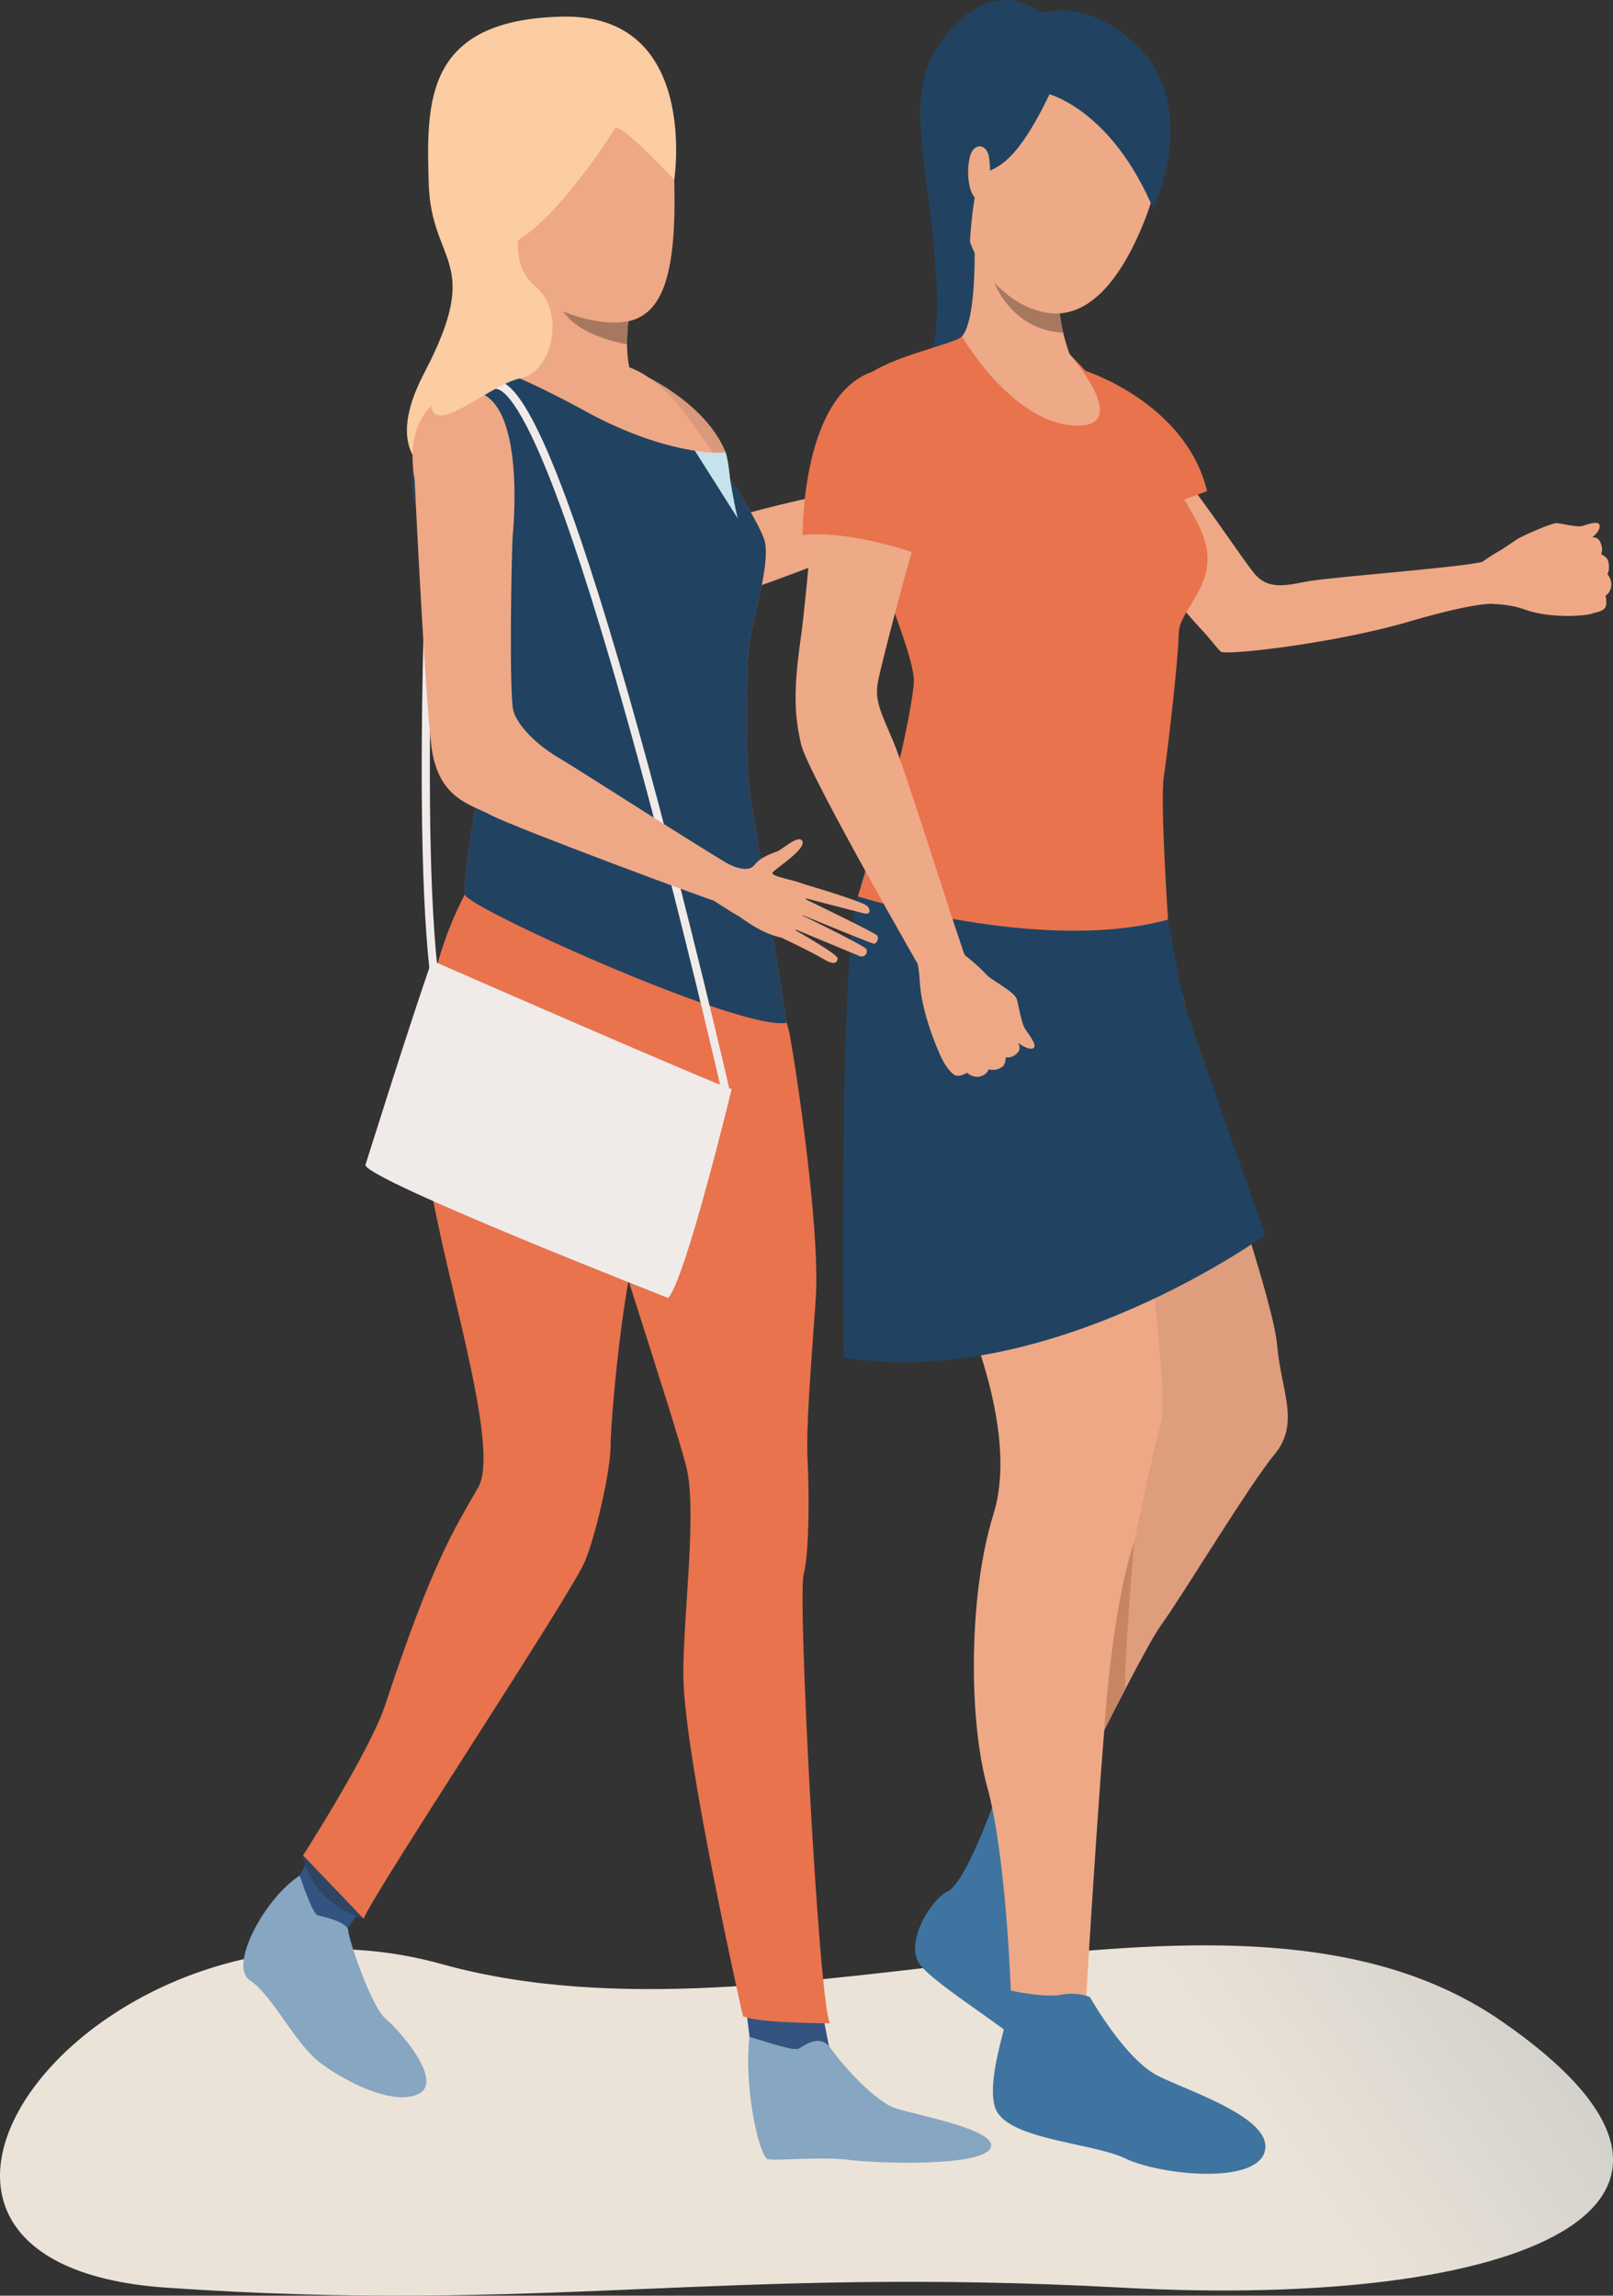
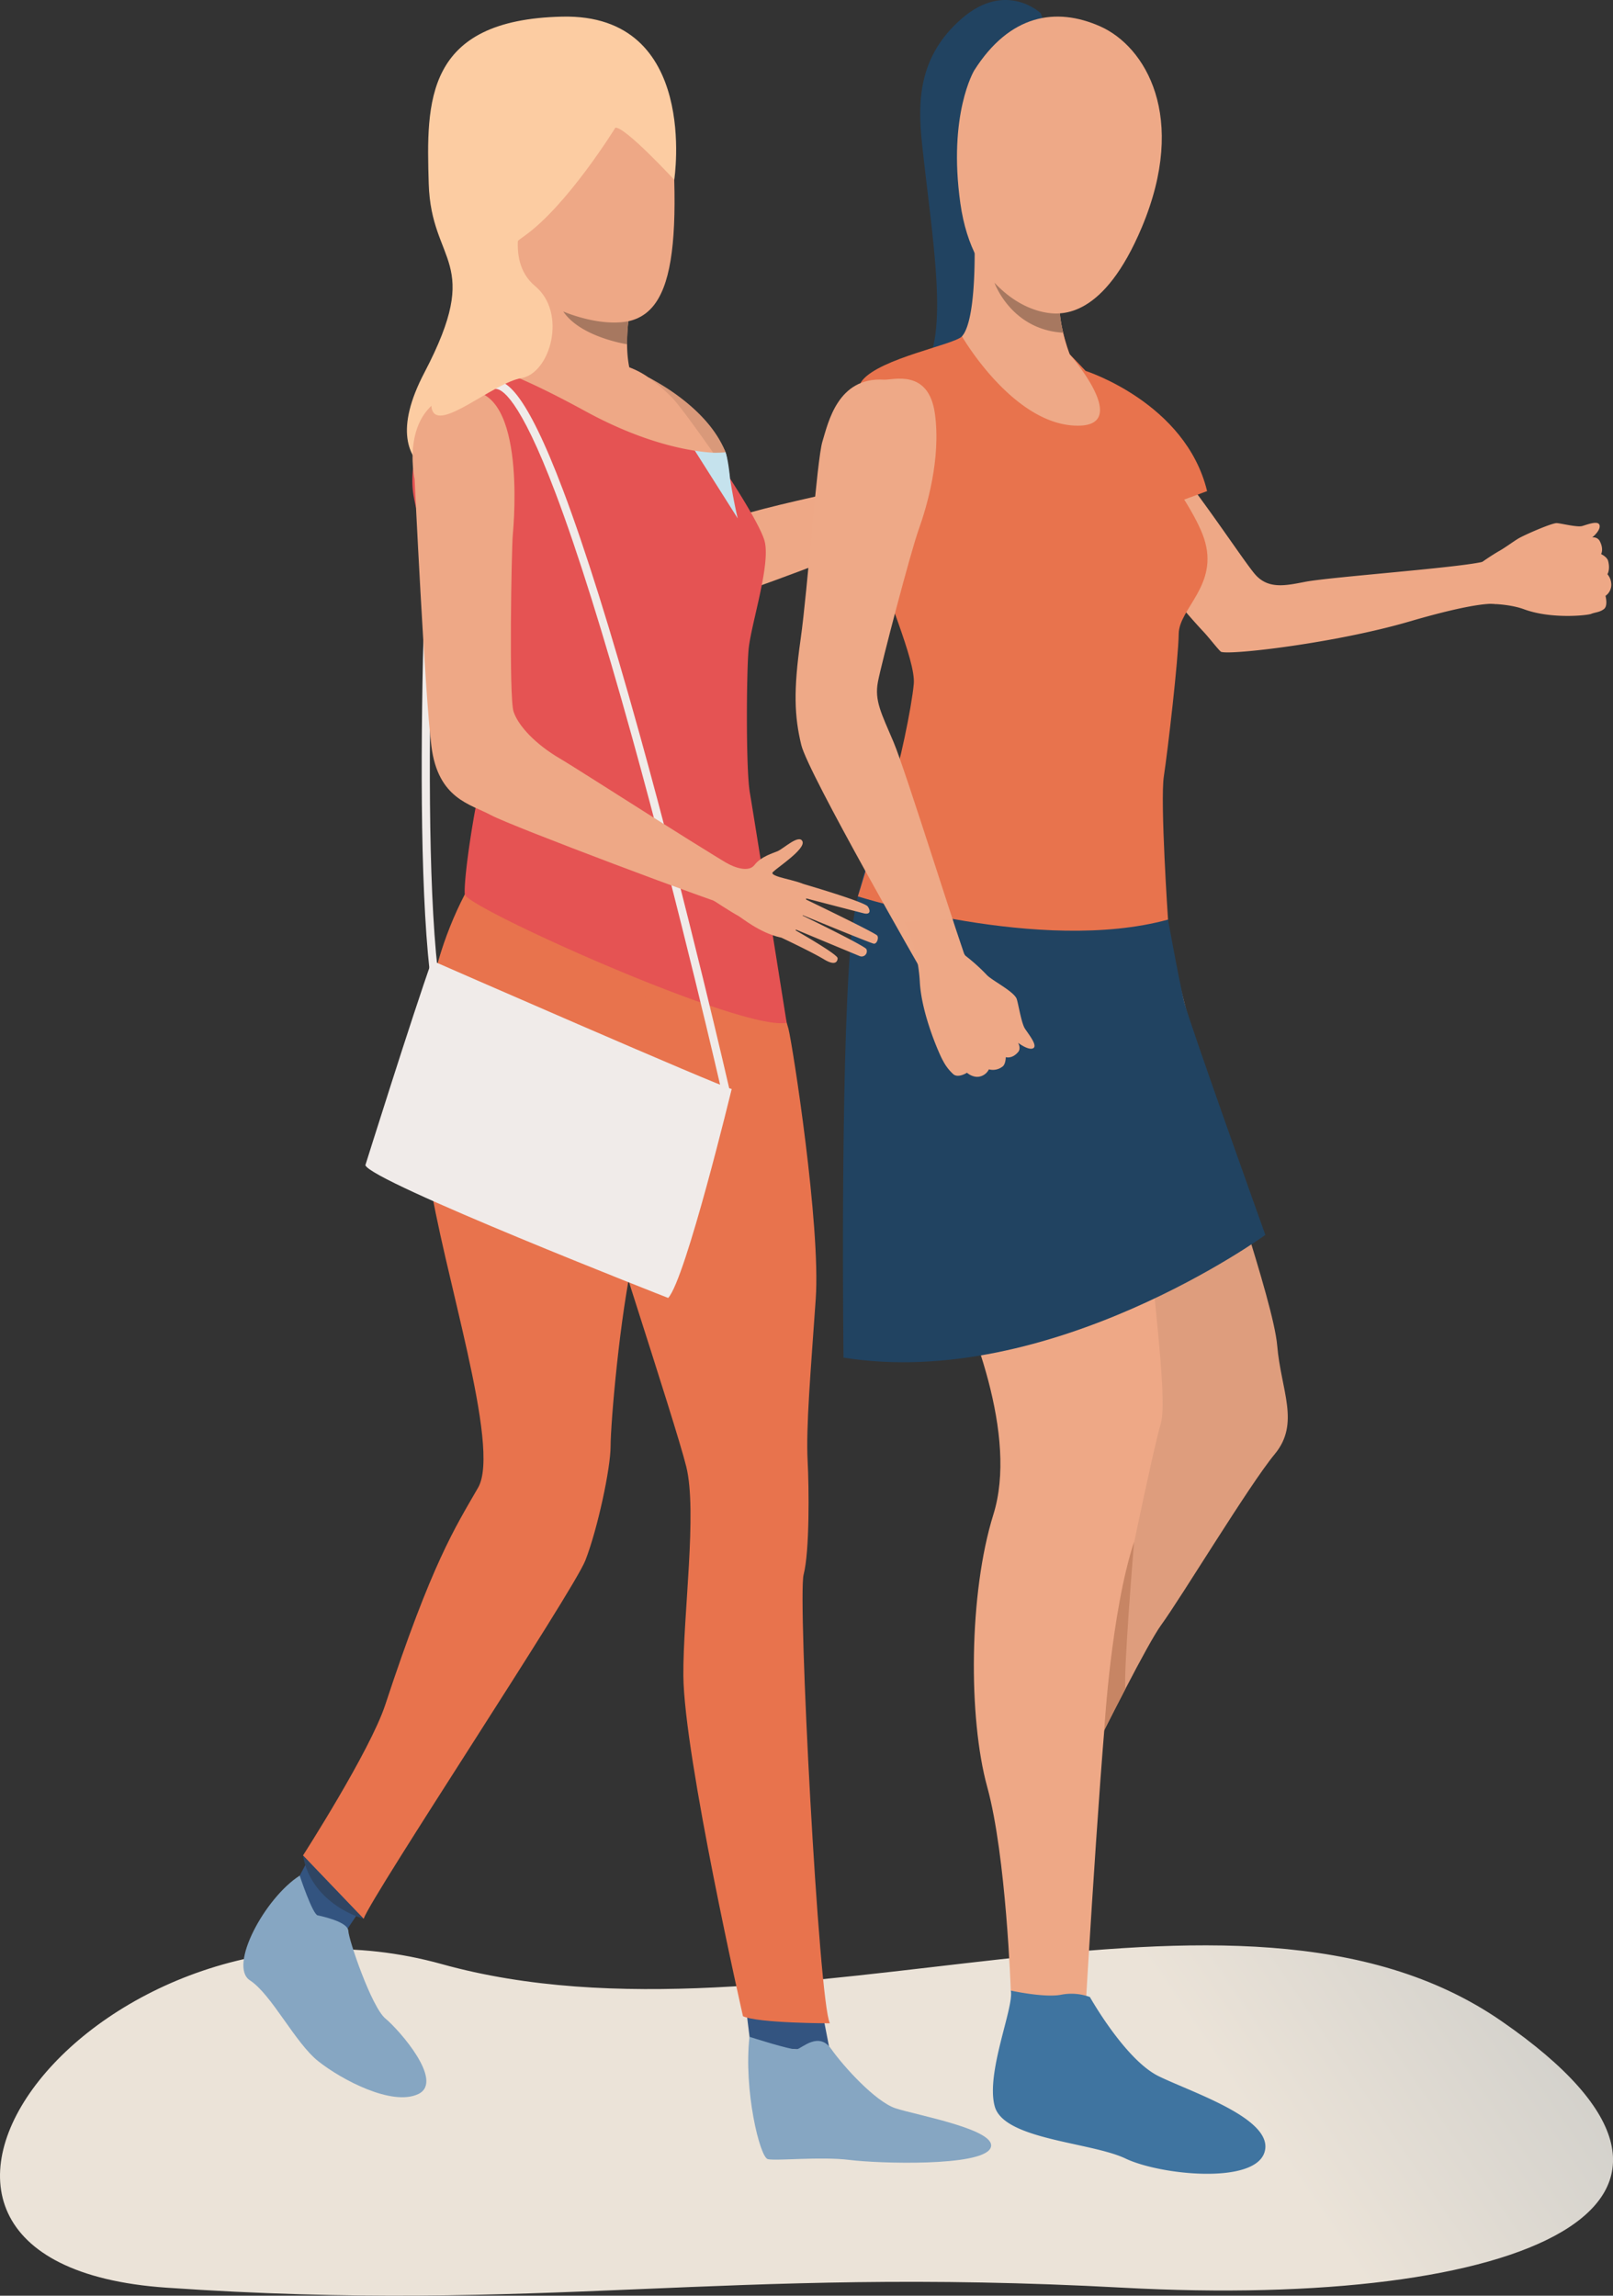
<svg xmlns="http://www.w3.org/2000/svg" id="Слой_1" data-name="Слой 1" viewBox="0 0 555.71 791">
  <rect x="0" y="0" width="555.71" height="791" fill="#333333" stroke="none" />
  <defs>
    <style>.cls-1{fill:url(#linear-gradient);}.cls-2{fill:#eea886;}.cls-3{fill:#db9c7c;}.cls-4{fill:#3f74a0;}.cls-5{fill:#de9d7d;}.cls-6{fill:#214361;}.cls-7{fill:#c78564;}.cls-8{fill:#e8734d;}.cls-9{fill:#eea987;}.cls-10{fill:#a77860;}.cls-11{fill:#335480;}.cls-12{fill:#86a6c2;}.cls-13{fill:#f0ebe9;}.cls-14{fill:#fccca2;}.cls-15{fill:#e55353;}.cls-16{fill:#c5e2ed;}.cls-17{fill:#2f4563;}.cls-18{fill:#d9997a;}</style>
    <linearGradient id="linear-gradient" x1="2862.36" y1="1843.74" x2="3812.72" y2="1194.68" gradientUnits="userSpaceOnUse">
      <stop offset="0.24" stop-color="#ebe3d8" />
      <stop offset="1" stop-color="#1f4a6e" />
    </linearGradient>
  </defs>
  <path class="cls-1" d="M2761.17,1811.62c-125-8.62-23.64-144.46,94.87-111.49s272.95-43.92,365,19.58,7.47,99.39-130.47,91.91S2891.29,1820.59,2761.17,1811.62Z" transform="translate(-2703.84 -1023.38)" />
  <path class="cls-2" d="M3017.43,1336.37s4.45,5.86,6.76,6.59,5,4.8,6.9,5.85,8.28,2.06,9.81,3.83c.62.72,2.66,6.68,4.09,8s4.69,3.69,3.47,4.89-4.74-.11-4.74-.11a2.44,2.44,0,0,1,.48,2.67c-1.46,2.68-3.38,2.64-3.38,2.64s.37,2.14-.52,3.11a5.37,5.37,0,0,1-3.83,2.05,5,5,0,0,1-2,2.73,4.5,4.5,0,0,1-4.33.33s-2.19,2.41-3.89,1.76-2.57-2-3.74-2.86-8.79-11.39-11-20.84a41.36,41.36,0,0,0-7.58-15.87Z" transform="translate(-2703.84 -1023.38)" />
  <path class="cls-3" d="M3043.36,1364.25s-6.68-8.9-10.5-9.06-1.59,3.18-1.59,3.18-2.15-3.34-5-1.91-.08,5.22-.08,5.22a3.21,3.21,0,0,0-4.62.34c-2.3,2.44.76,5,.76,5s-4.95-1.14-4.33,3c1.05,6.91,8.18,10.76,8.18,10.76s2,.83,4.08-1.67c0,0,4.44,2.15,6.34-3.06,0,0,5.72-.72,4.46-5.15C3041,1370.9,3047,1369.44,3043.36,1364.25Z" transform="translate(-2703.84 -1023.38)" />
  <path class="cls-2" d="M2897.9,1197.42s46.73,9.45,53.12,6.38c13.16-6.32,67.14-15.53,76.44-19.59,10.2-4.44,22.25,1.1,15.72,6.89-11.42,10.14-71,31.83-77.62,34.14s-23.69-7-28.19-7.86S2897.9,1197.42,2897.9,1197.42Z" transform="translate(-2703.84 -1023.38)" />
  <path class="cls-2" d="M2998.25,1224.23a35,35,0,0,1,3.81-3c1.1-.59,9.05-1.28,19.93-2,28-1.78,75.39-3.54,75.39-3.54s11.68,15.36,21.2,25.48h0c2,2.15,5.41,6.62,6,6.82,3.59,1.13,39.7-3.11,64.85-10.47s29.78-6,29.78-6,4.45-16.59-4.77-14.51-52.39,5.2-60.87,6.83c-6.74,1.3-12.79,2.69-17.36-2.6-2.41-2.78-9.36-13.07-16.53-23-3-4.15-6-8.22-8.79-11.66h0c-3.22-4-6-7.15-8-8.53-5-3.5-22.75-9.49-35.7-13.57h0c-7-2.19-12.55-3.83-14-4.24-4.17-1.17-31.34,3-31.34,3s-13.76,10.64-22.27,17c-2.07,1.55-3.81,2.84-5,3.69-1.87,1.34,5.65-.14.54,4.72,0,0,3.17,6.88,3.17,6.88C2998.27,1201.72,2990.65,1212.77,2998.25,1224.23Z" transform="translate(-2703.84 -1023.38)" />
  <path class="cls-2" d="M3212.78,1218.25a83.14,83.14,0,0,1,7.29-4.87c2.14-1.16,5-3.32,6.86-4.44s10.64-5,13-5.31c1-.14,7.14,1.53,9,1s5.61-2.05,6-.24-2.56,4.19-2.56,4.19a2.45,2.45,0,0,1,2.56,1.13c1.55,2.88.52,4.59.52,4.59s2,.92,2.4,2.29c.82,3-.22,4.64-.22,4.64a5.67,5.67,0,0,1,1.33,3.37,4.68,4.68,0,0,1-2,4.09s.93,3.37-.5,4.52-3.07,1.13-4.41,1.68-13.8,1.87-23.12-1.57c-7.58-2.78-18.76-1.72-18.76-1.72Z" transform="translate(-2703.84 -1023.38)" />
-   <path class="cls-4" d="M3045.65,1646.18s-9.44,26.1-15.33,28.92-14.86,17.73-9.64,25.06,35.61,25.35,38,30.44S3068.37,1657.79,3045.65,1646.18Z" transform="translate(-2703.84 -1023.38)" />
  <path class="cls-5" d="M3054.64,1617.42l10.27,41.22s9.57-19.73,19.38-39.13c2.46-4.87,4.93-9.7,7.28-14.21,5.32-10.26,10-18.78,12.19-21.83,7.11-9.74,30.44-48.43,39.26-59.07s2.14-21.92.84-37.39-21-70.39-24.46-87-19.19-76.35-19.19-76.35C3071.86,1336.49,3054.64,1617.42,3054.64,1617.42Z" transform="translate(-2703.84 -1023.38)" />
  <path class="cls-2" d="M3096.65,1326.2s-1.25,30.68-.25,38.67,2.31,53.55,2.91,75.55,7.12,64.53,4.44,73.46-13.22,59.94-16.42,76.6-9.4,123.14-9.4,123.14-13.88,3.52-25.85-4.36c0,0-1.57-46.39-8.12-70.17s-6.35-66.75,2.12-93.87-7.17-66.5-18-88.25-28-107.92-26.86-119.08,8.86-34.08,24-51.86S3096.65,1326.2,3096.65,1326.2Z" transform="translate(-2703.84 -1023.38)" />
  <path class="cls-4" d="M3052.08,1709.26s11.49,2.52,17.25,1.44a18.48,18.48,0,0,1,10,.77s12.14,21.63,23.7,27.29,39.78,14.68,36.5,26.06-36,8-47.92,2.31-41.92-6.47-45.07-18S3053.28,1714.94,3052.08,1709.26Z" transform="translate(-2703.84 -1023.38)" />
  <path class="cls-6" d="M3105.05,1333.65s4.95,27.73,6.82,35.13,27.91,80.1,27.91,80.1-74,53.71-145.33,42.28c0,0-1.21-98.52,2.45-142.66,2.65-32,16.95-51.78,23.14-60.71S3105.05,1333.65,3105.05,1333.65Z" transform="translate(-2703.84 -1023.38)" />
  <path class="cls-7" d="M3084.28,1619.51h0c2.46-4.87,4.93-9.7,7.28-14.21-.72-5.76,3-50.71,3-50.71C3086.62,1578.77,3084.28,1619.51,3084.28,1619.51Z" transform="translate(-2703.84 -1023.38)" />
  <path class="cls-6" d="M3062.33,1027.88s-11.94-11.3-27.14,1.89-15.2,29-13.67,43.34c3.23,30.4,9.14,63.37,1.26,76.3s-5.37,6.29-5.37,6.29,40.12,18.77,47.2-45.58S3062.33,1027.88,3062.33,1027.88Z" transform="translate(-2703.84 -1023.38)" />
  <path class="cls-8" d="M3039.15,1128.57s-.86,7.78-3.88,10.72-28,7.5-34.3,15.09,2.88,49.7,5.06,61,13.36,35.47,12.63,43.62-5.21,29.43-7.61,35.61-10,32.6-11.67,37.63c0,0,63,20,106.87,8,0,0-2.76-40.8-1.44-49.4s5-40.26,5.12-49.08,14-16.88,8.72-32.87c-4.65-14.05-27.41-41.81-31.59-47.28s-14.7-16.17-14.7-16.17-5.46-14.41-3.41-23.27L3040,1106.05S3040.28,1123.17,3039.15,1128.57Z" transform="translate(-2703.84 -1023.38)" />
  <path class="cls-9" d="M3008.4,1154.2c3,.18,15.33-3.9,17.52,11.64s-2.84,32.37-5.61,40.1-12.75,45.82-14,52.33,1.15,10.85,5.39,20.83,23.6,72.37,25.69,76.58l-15.3,3.49s-39.83-69.25-42.2-79.13-2.74-18.67-.24-36.27,5.58-61.92,7.54-68.29S2992.41,1153.19,3008.4,1154.2Z" transform="translate(-2703.84 -1023.38)" />
-   <path class="cls-8" d="M3022.2,1215s-24.72-9.21-41.83-7.27c0,0-.68-56.35,30.92-57.52C3037.14,1149.26,3025.05,1195.54,3022.2,1215Z" transform="translate(-2703.84 -1023.38)" />
  <path class="cls-9" d="M3035.26,1139.29s16.94,29.33,38.35,30.71-1.26-24.56-1.26-24.56a51.32,51.32,0,0,1-2.25-7.42,53.68,53.68,0,0,1-1.13-6.67h0a41.33,41.33,0,0,1,0-9.17l-29.53-21S3041,1132.72,3035.26,1139.29Z" transform="translate(-2703.84 -1023.38)" />
  <path class="cls-9" d="M3064.56,1131.14c5.1.77,19.54,1.79,32.66-29.44,16-38.15,1.12-62.33-14.27-69.2s-31.3-4.07-43.48,15.15c0,0-9.09,15.06-4.77,45.78S3059.11,1130.31,3064.56,1131.14Z" transform="translate(-2703.84 -1023.38)" />
-   <path class="cls-6" d="M3065.4,1055.89s21.38,5.44,35.78,39.46c0,0,16.29-34.57-5.18-55.82s-41.39-10.24-48.76-4.14c0,0-9,.35-12.35,16.64s-18.79,38.43,3.11,54.68c0,0,1-18.66,3.94-22.52S3051.69,1084.6,3065.4,1055.89Z" transform="translate(-2703.84 -1023.38)" />
  <path class="cls-9" d="M3044.49,1077.17c-.56-3-3.31-4.73-5.52-2s-2.49,14.85,1.64,17S3045.62,1083.32,3044.49,1077.17Z" transform="translate(-2703.84 -1023.38)" />
  <path class="cls-10" d="M3046.45,1120.79s5.69,16.17,23.65,17.23a53.68,53.68,0,0,1-1.13-6.67h0S3057.75,1132.83,3046.45,1120.79Z" transform="translate(-2703.84 -1023.38)" />
  <path class="cls-8" d="M3077.86,1151.18s34.48,11,41.85,41.42l-13.3,4.91Z" transform="translate(-2703.84 -1023.38)" />
  <path class="cls-2" d="M3032,1340.08s2.35,11.18,4.76,12.84a64.53,64.53,0,0,1,7.17,6.52c1.93,1.88,8.73,5.32,10.07,7.87.55,1,1.63,8.47,2.95,10.49s4.45,5.85,2.86,6.75-5.21-1.85-5.21-1.85,1.11,1.91,0,3.18c-2.13,2.49-4.25,1.75-4.25,1.75s0,2.53-1.19,3.3a5.4,5.4,0,0,1-4.63.91,4.61,4.61,0,0,1-2.71,2.36c-2.59.87-4.84-1.2-4.84-1.2s-2.9,1.91-4.64.57a16.34,16.34,0,0,1-3.61-4.69c-.94-1.51-7.43-15.88-8-27.29a55.92,55.92,0,0,0-5.25-20.59Z" transform="translate(-2703.84 -1023.38)" />
  <polygon class="cls-11" points="284.05 697.11 285.91 706.64 258.67 705.4 257.13 692.87 284.05 697.11" />
  <path class="cls-8" d="M2964.06,1342.19s10,30.1,11.42,35.68,11.14,67.89,9.4,93-3.42,44.29-2.79,56.06c.48,8.94.7,31-1.39,39s5.22,147.29,9.05,154.6c0,0-24.72,0-29.94-2.44,0,0-20.33-89.54-20.54-117.37-.15-20.59,4.87-56.38,1-72s-31.34-98.19-33.43-108.29S2872.22,1314.87,2964.06,1342.19Z" transform="translate(-2703.84 -1023.38)" />
  <path class="cls-12" d="M2962.05,1725.18s14.55,4.7,16.35,4.3,7.51-6.21,11.79-.13,15.2,18.1,22.11,20.44,36.06,7.47,32.75,13.82-38.55,5.25-48.5,4-25.43.41-28.19-.28S2960,1743.53,2962.05,1725.18Z" transform="translate(-2703.84 -1023.38)" />
  <polygon class="cls-11" points="124.03 658.2 119.23 665.32 98.97 654.28 107.63 638.08 124.03 658.2" />
  <path class="cls-13" d="M2851.87,1358.05l2.77-.31c-6.8-61.64,1.32-201.22,1.4-202.62l-2.78-.16C2853.18,1156.36,2845,1296.18,2851.87,1358.05Z" transform="translate(-2703.84 -1023.38)" />
  <path class="cls-8" d="M2926.13,1338.87s.95,95.4-3.93,116.64-8,58.5-8,66.16-4.48,28.55-8.68,39.34-73.61,115.5-76.4,123.51l-20.89-21.82s23.06-35.91,28.33-51.89c16.19-49.15,24-60.94,32-74.86s-12.19-74.52-17.06-108.29-2.75-66.75,12.49-96.15C2879.43,1301.77,2926.13,1338.87,2926.13,1338.87Z" transform="translate(-2703.84 -1023.38)" />
  <path class="cls-14" d="M2936.13,1085.36s8.86-57.3-38.59-56.25-46.83,29.39-46,57.51,19,26-1.48,65.13,17.76,39.11,17.76,39.11l29.7-40.81Z" transform="translate(-2703.84 -1023.38)" />
  <path class="cls-2" d="M2902.73,1034.61s32.14,5.08,33.4,50.75-8.67,55.39-36.79,45.88-37-57.3-37.63-64.7S2859.38,1029.11,2902.73,1034.61Z" transform="translate(-2703.84 -1023.38)" />
  <path class="cls-15" d="M2867,1258.38c2.78,11.61,7.19,15.33,3.48,30.18s-7,38.54-6.5,43,95.32,47.25,110.88,44.23c0,0-11.29-71.16-12.68-79.28s-1.17-40.4-.47-49,7.66-29.25,5.57-37.6c-.9-3.61-5.95-12.4-12-21.76-1.87-2.91-3.83-5.87-5.79-8.74-6.39-9.37-12.77-17.88-15.9-20.81a50.76,50.76,0,0,0-6.4-5.1h0a29.68,29.68,0,0,0-6.59-3.48l-27.62-4.41a222.91,222.91,0,0,0-24,3.65h0c-3.8.88-7,1.92-8.52,3.07-5.57,4.18-16.56,25.62-14.24,41.17S2864.24,1246.78,2867,1258.38Z" transform="translate(-2703.84 -1023.38)" />
-   <path class="cls-6" d="M2867,1258.38c2.78,11.61,7.19,15.33,3.48,30.18s-7,38.54-6.5,43,95.32,47.25,110.88,44.23c0,0-11.29-71.16-12.68-79.28s-1.17-40.4-.47-49,7.66-29.25,5.57-37.6c-.9-3.61-5.95-12.4-12-21.76-1.87-2.91-3.83-5.87-5.79-8.74-6.39-9.37-12.77-17.88-15.9-20.81a50.76,50.76,0,0,0-6.4-5.1h0a29.68,29.68,0,0,0-6.59-3.48l-27.62-4.41a222.91,222.91,0,0,0-24,3.65h0c-3.8.88-7,1.92-8.52,3.07-5.57,4.18-16.56,25.62-14.24,41.17S2864.24,1246.78,2867,1258.38Z" transform="translate(-2703.84 -1023.38)" />
  <path class="cls-16" d="M2927.24,1153.45l16,25.23L2958,1202c0-.13-1-3.65-2.68-13.86-.32-1.94-.66-4.12-1-6.57a16,16,0,0,0-.46-2.14h0c-6.33-14.58-25.88-25.58-26.6-25.94Z" transform="translate(-2703.84 -1023.38)" />
  <path class="cls-12" d="M2807.09,1669.64s4.4,13.27,6.17,13.68,10.45,2.25,10.59,5.38,8,26.23,12.77,30.18,20.35,21.64,11.37,26-26.48-4.9-34.51-11.29-16.05-23-23.54-27.87S2795,1677.4,2807.09,1669.64Z" transform="translate(-2703.84 -1023.38)" />
  <path class="cls-2" d="M2881.26,1110.67c2.79,5.26,5.73,37.91,5.73,37.91s39.31,14.86,35.29,6.46c-1.83-3.82-2.36-8.77-2.4-13a61.1,61.1,0,0,1,.44-7.93c.1-.86.18-1.35.18-1.35S2878.48,1105.4,2881.26,1110.67Z" transform="translate(-2703.84 -1023.38)" />
  <path class="cls-2" d="M2869.05,1149.22s7.16-.17,36.46,15.84c16.22,8.87,29.3,12.31,37.74,13.62,2.53.39,4.64.59,6.3.69a33.45,33.45,0,0,0,4.3,0h0c-5.28-13.42-25.88-25.58-26.6-25.94h0a29.68,29.68,0,0,0-6.59-3.48l-27.62-4.41a222.91,222.91,0,0,0-24,3.65Z" transform="translate(-2703.84 -1023.38)" />
  <path class="cls-14" d="M2915.84,1067.38s-16.5,26.86-31.51,37.43-7.4,19-7.4,19-39.17-82.46-1.93-88.17,60.08-6.13,61.13,49.69C2936.13,1085.36,2919.22,1067,2915.84,1067.38Z" transform="translate(-2703.84 -1023.38)" />
  <path class="cls-13" d="M2952.57,1399.91l2.71-.62c-.14-.61-14.26-62.32-31.07-122.9-9.88-35.6-18.74-63.86-26.34-84-13.15-34.83-19.89-38.24-23.81-37.77l.33,2.76c2.09-.25,8.33,2.76,20.88,36,7.56,20,16.4,48.22,26.26,83.74C2938.32,1337.65,2952.43,1399.3,2952.57,1399.91Z" transform="translate(-2703.84 -1023.38)" />
  <path class="cls-17" d="M2829.11,1684.52s-17.87-4.72-20.89-21.82Z" transform="translate(-2703.84 -1023.38)" />
  <path class="cls-13" d="M2955.92,1398.6s-15.84,65.53-21.88,72c0,0-102.69-40.18-104.32-45.75,0,0,16.27-51.86,22.92-70.49C2852.64,1354.39,2952.66,1398.13,2955.92,1398.6Z" transform="translate(-2703.84 -1023.38)" />
  <path class="cls-10" d="M2897.9,1130.71c6,8.9,22,11.29,22,11.29h0a61.1,61.1,0,0,1,.44-7.93C2910.07,1136.05,2897.9,1130.71,2897.9,1130.71Z" transform="translate(-2703.84 -1023.38)" />
  <path class="cls-18" d="M2949.55,1179.37s-10.34-14.83-13.89-18.68a58.16,58.16,0,0,0-8.41-7.23s20.5,9.84,26.6,25.94A17.83,17.83,0,0,1,2949.55,1179.37Z" transform="translate(-2703.84 -1023.38)" />
  <path class="cls-16" d="M2955.34,1188.11l-5.79-8.74a38.85,38.85,0,0,0,4.23-.15S2954.64,1181,2955.34,1188.11Z" transform="translate(-2703.84 -1023.38)" />
  <path class="cls-2" d="M2846.68,1188.5s-5.87-26.27,16.27-30.19,18,44.44,17.56,49.32-1.37,56,.26,60.94,7.59,11.27,16,16.19c7.23,4.22,60.09,38.45,65.17,40.35s4,13.31-3.39,11.51-78.63-28.61-85.57-32.38-18.24-5.51-20.52-23.79S2846.68,1188.5,2846.68,1188.5Z" transform="translate(-2703.84 -1023.38)" />
  <path class="cls-14" d="M2885,1094.24s-8,18.39,3.17,27.69,5.24,30-4.64,31.71-28.56,18.83-30.88,10.79,17.76-29.6,16.91-40.59S2885,1094.24,2885,1094.24Z" transform="translate(-2703.84 -1023.38)" />
  <path class="cls-2" d="M2954.14,1320.73s7,4.12,9.65.67c2.27-2.93,6.39-4.06,7.94-4.73,2.07-.89,7.43-6,8.57-3.39s-8.41,8.84-10.16,10.55,9.12,2.81,11,4.57-1,19.65-8.38,18-13.59-7-14.79-7.58c-1.81-.92-8.44-5.24-8.44-5.24Z" transform="translate(-2703.84 -1023.38)" />
  <path class="cls-2" d="M2979.46,1327.62s22.23,6.44,23.35,8.11.7,2.85-1.4,2.34-21.66-5.61-21.66-5.61,25,12,26.25,13.22c.71.68,0,3-1.12,2.85s-26.64-10.7-26.64-10.7,23.35,11.29,24.08,12.57a1.79,1.79,0,0,1-2.32,2.4c-1.79-.72-24.05-10-24.05-10s16.48,9.28,16.46,10.73c0,.88-.51,2.93-4.69.4s-14.65-7.46-14.65-7.46Z" transform="translate(-2703.84 -1023.38)" />
</svg>